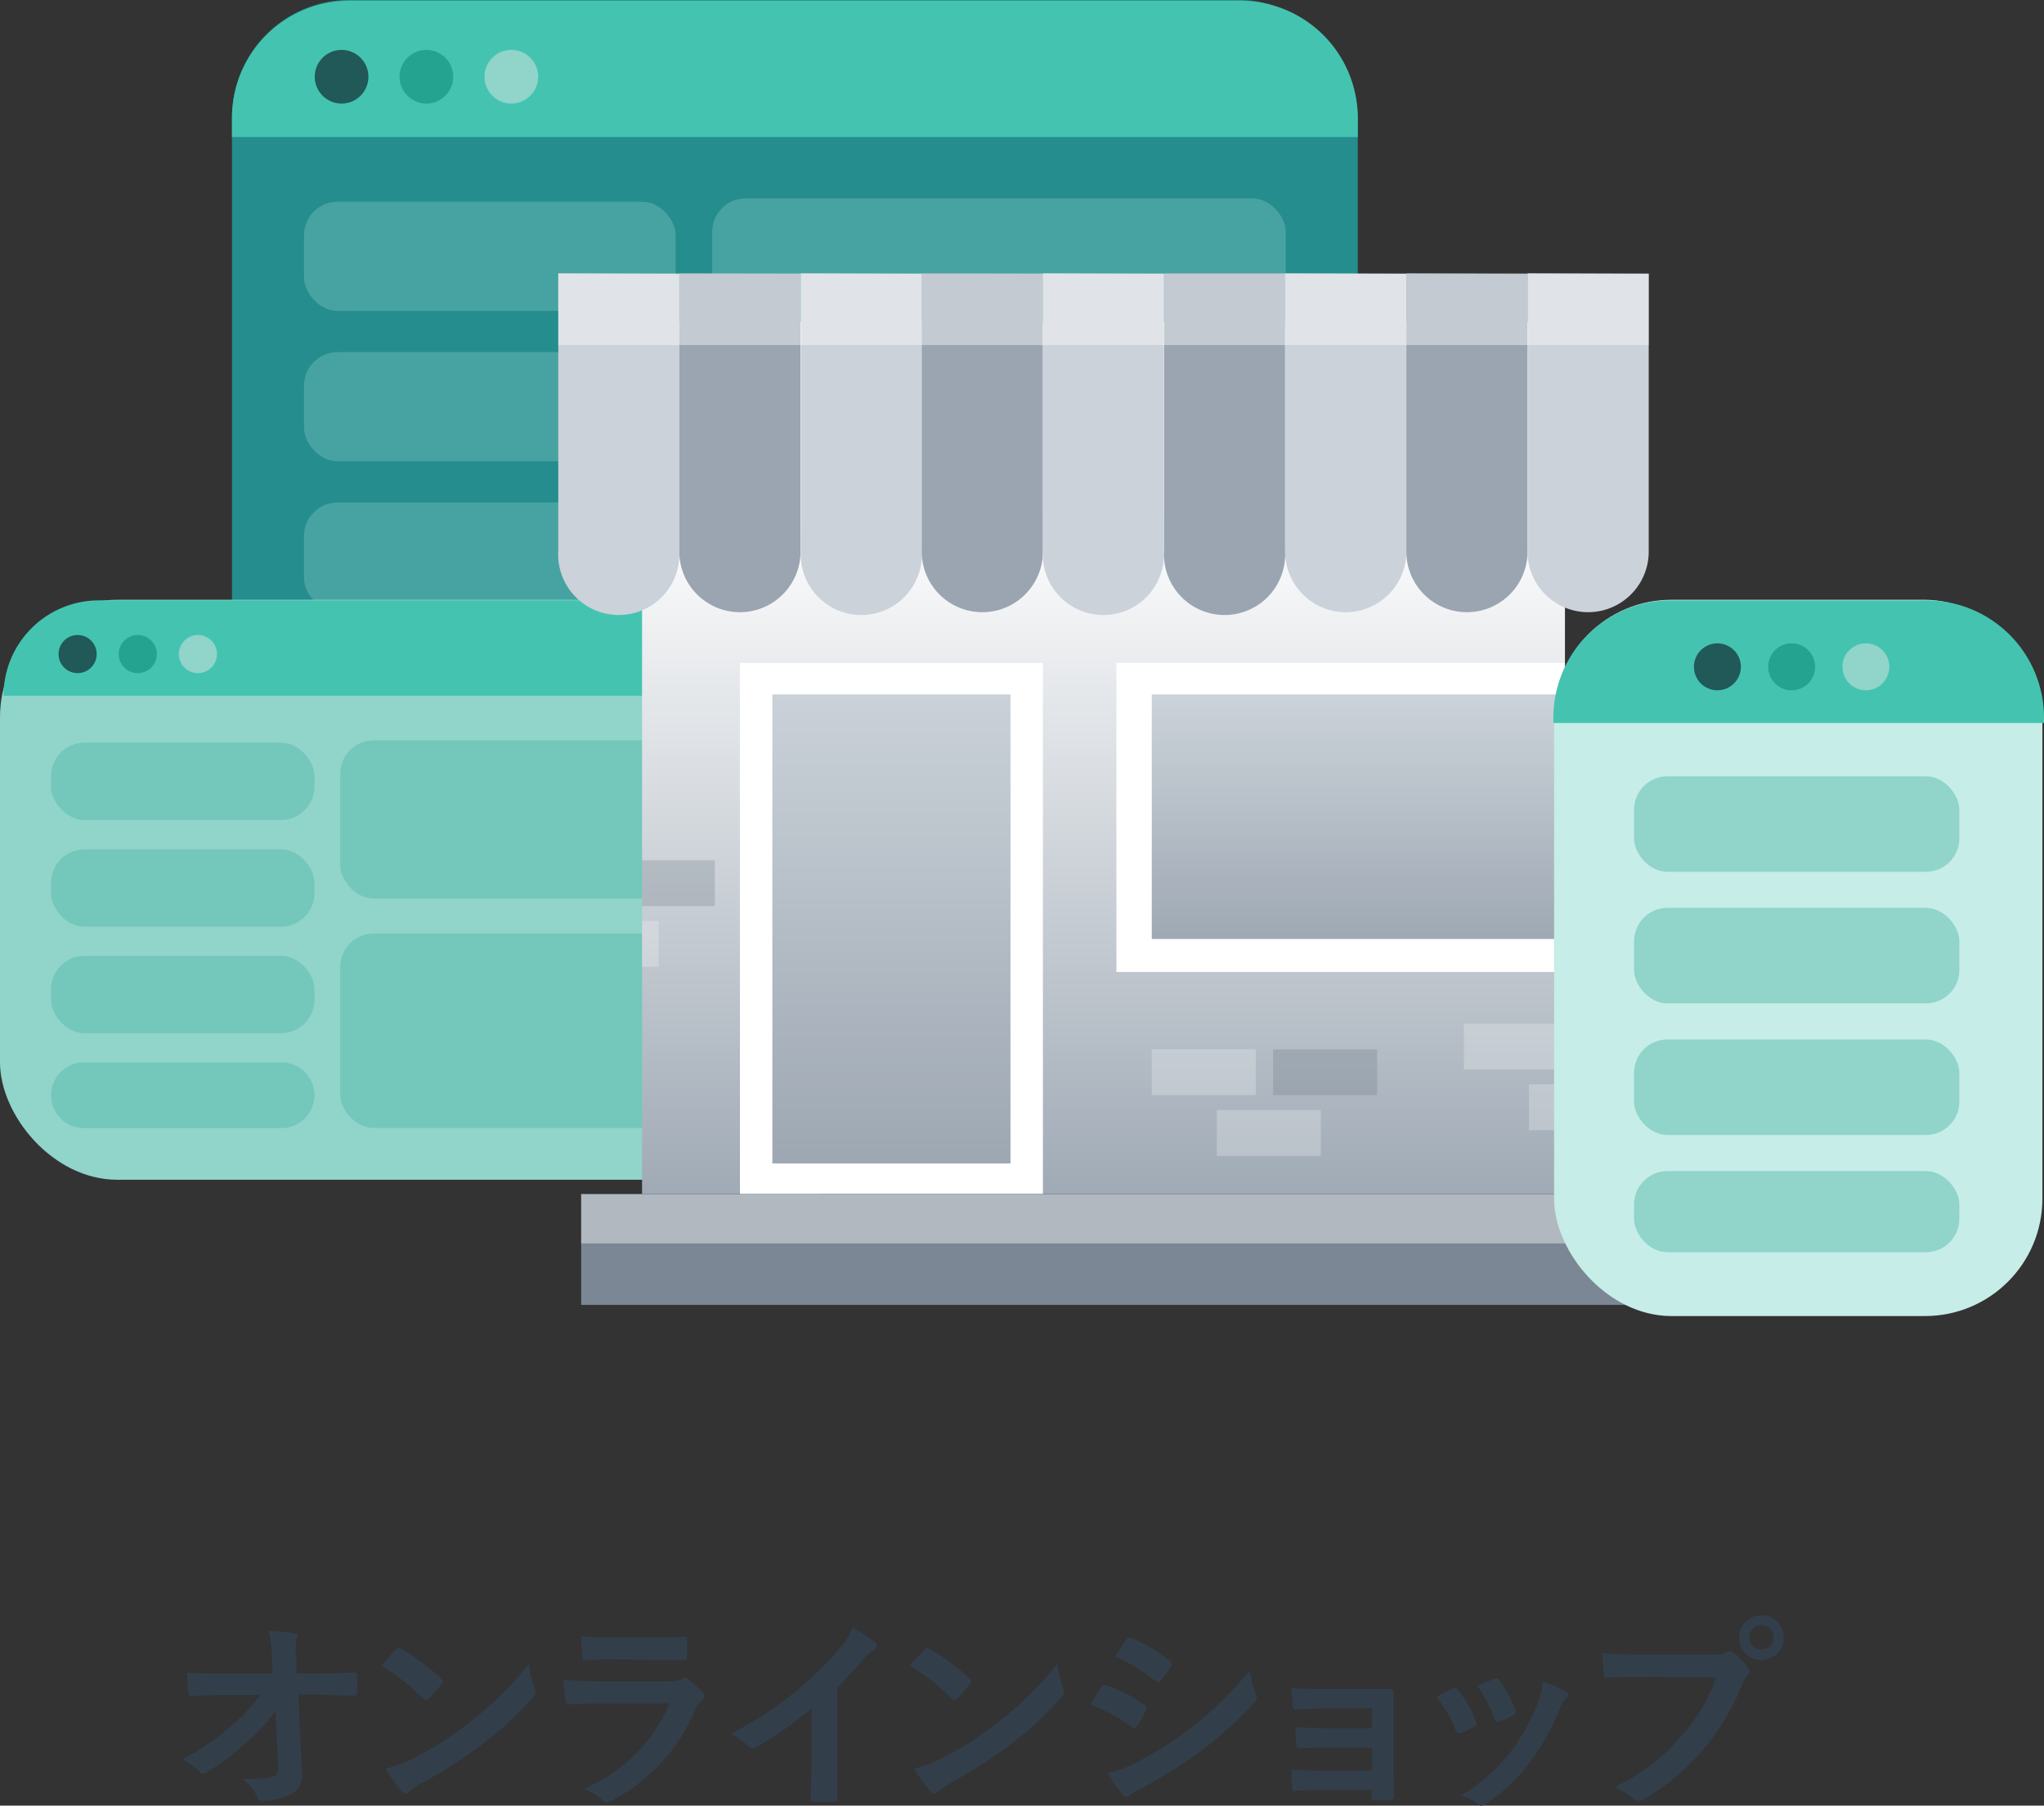
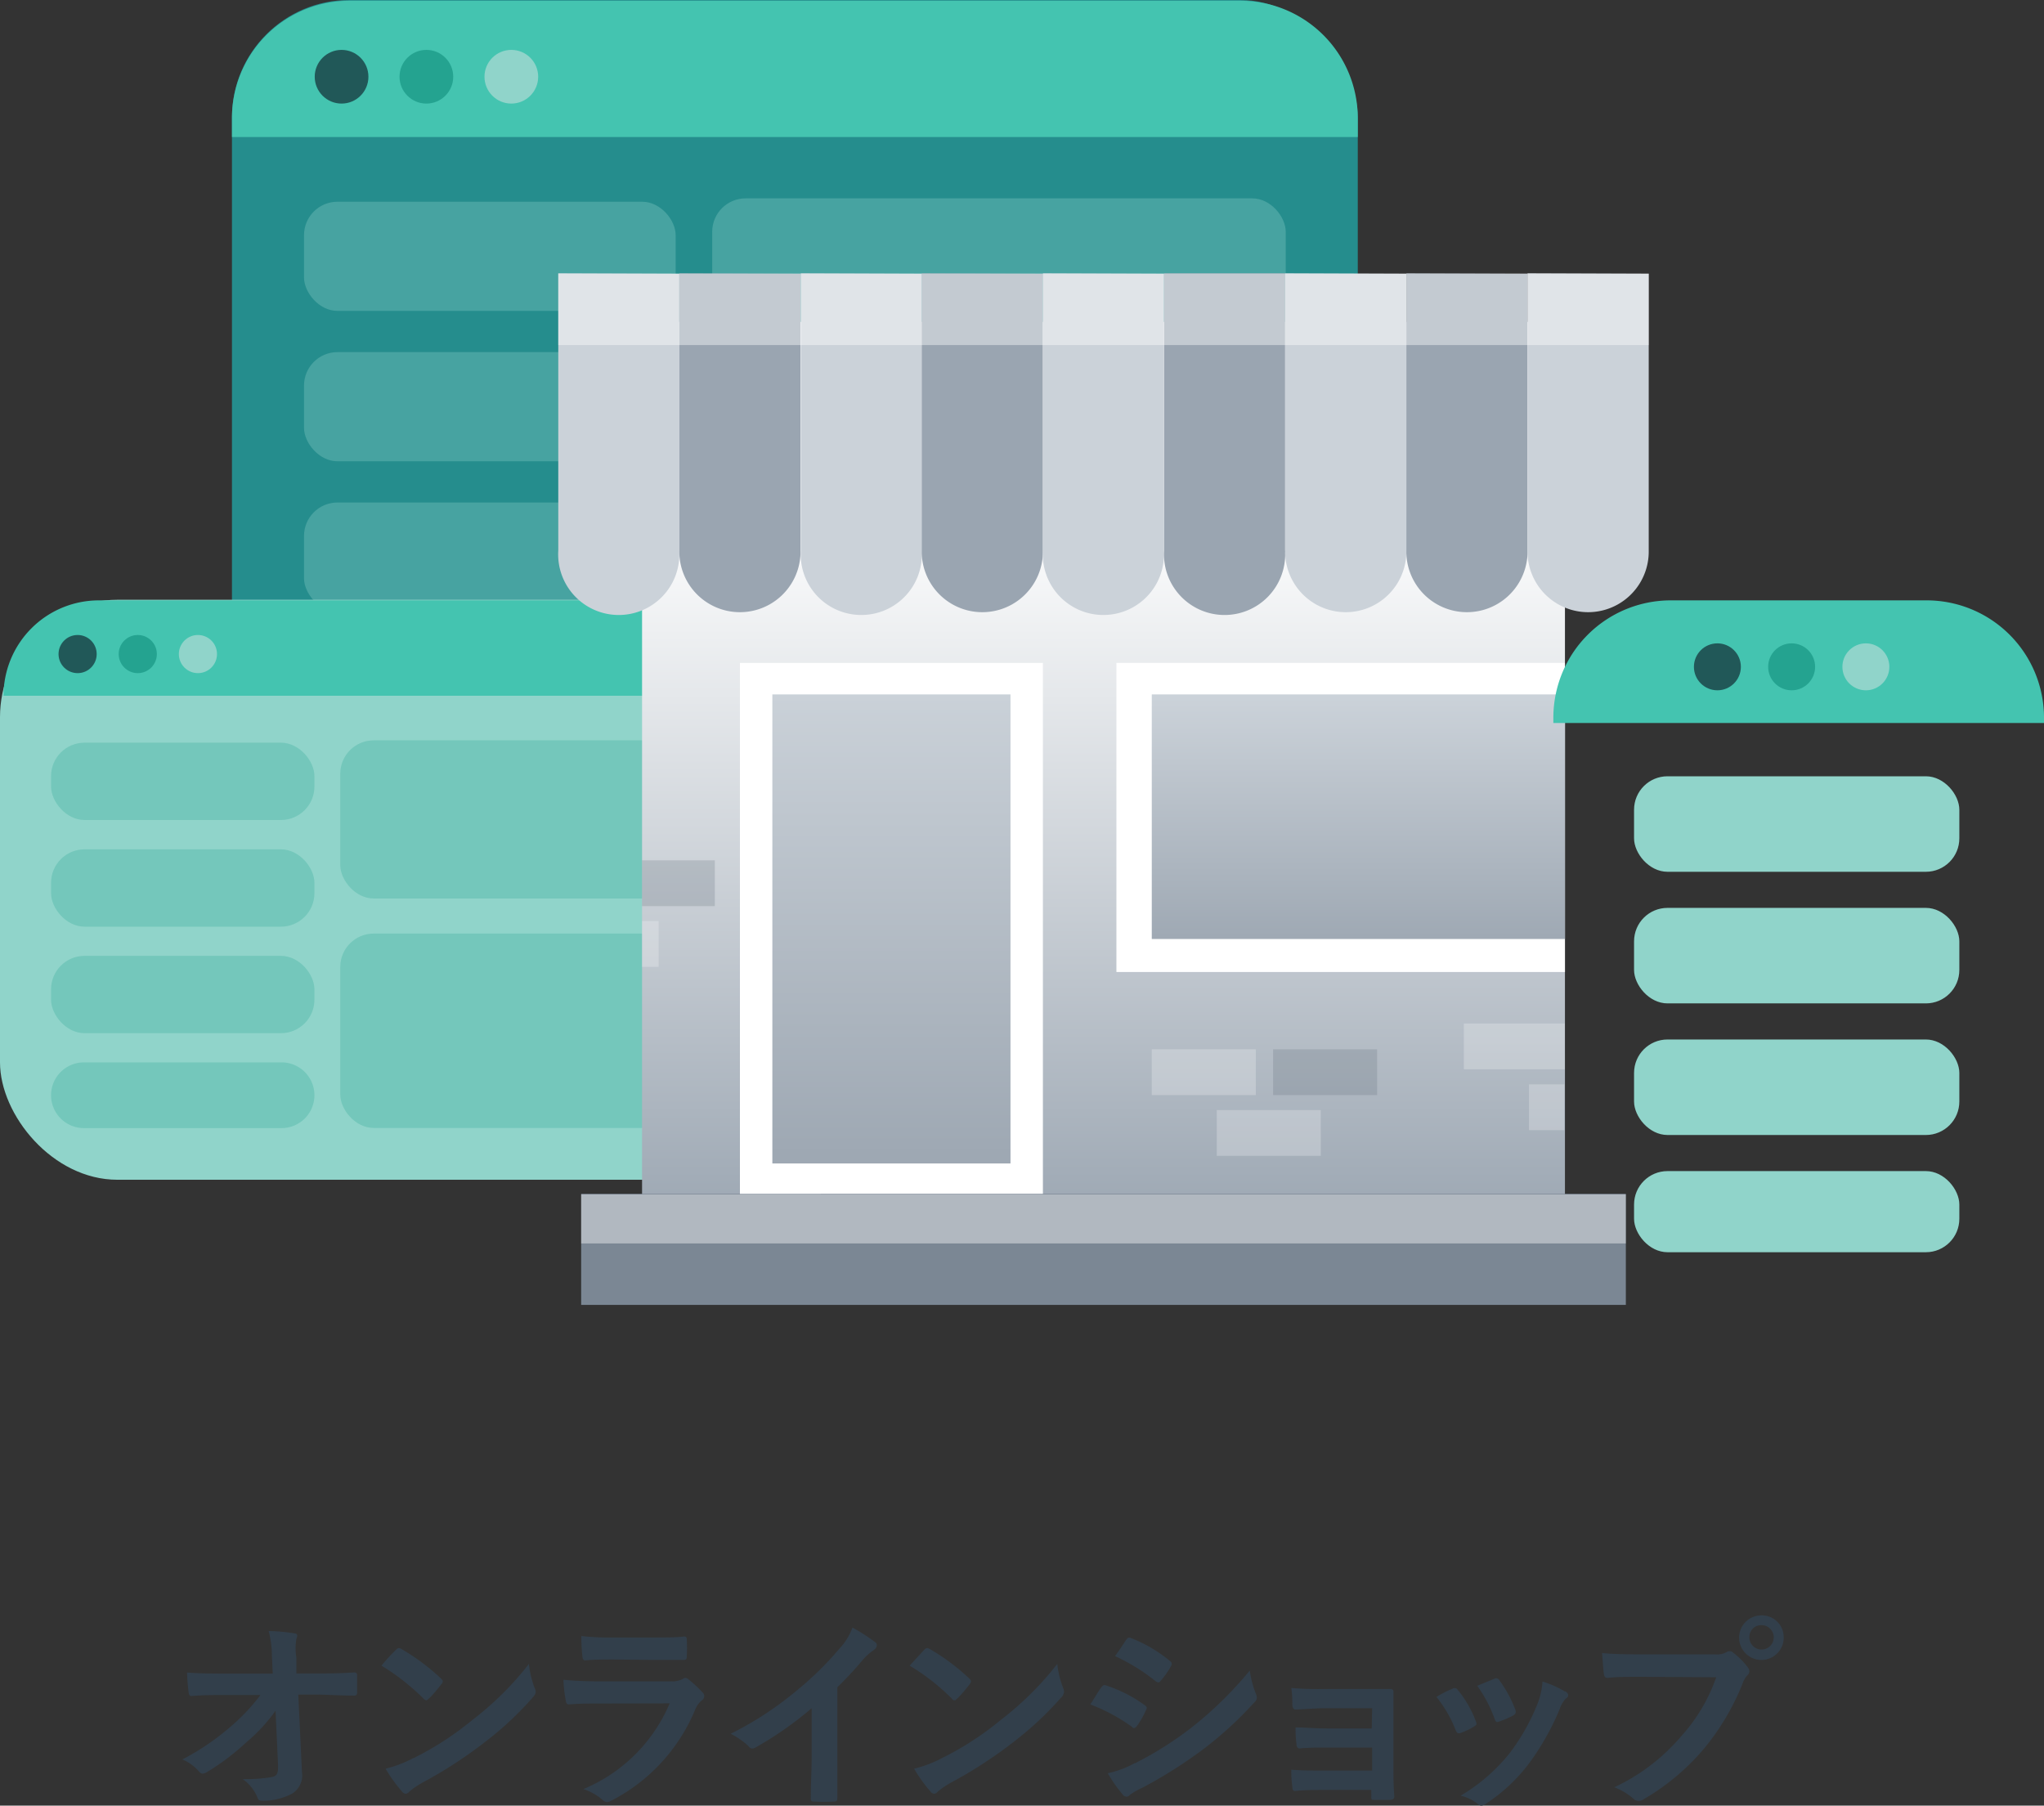
<svg xmlns="http://www.w3.org/2000/svg" xmlns:xlink="http://www.w3.org/1999/xlink" viewBox="0 0 139.31 123.07">
  <rect x="0" y="0" width="139.31" height="123.07" fill="#333333" stroke="none" />
  <defs>
    <linearGradient id="名称未設定グラデーション_24" x1="-693.82" y1="251.46" x2="-693.82" y2="250.67" gradientTransform="matrix(62.9 0 0 -62.9 43715.02 15851.3)" gradientUnits="userSpaceOnUse">
      <stop offset="0" stop-color="#fff" />
      <stop offset="1" stop-color="#9aa5b1" />
    </linearGradient>
    <linearGradient id="名称未設定グラデーション_26" x1="-658.65" y1="249.86" x2="-658.65" y2="248.86" gradientTransform="matrix(16.23 0 0 -31.97 10748 8034.75)" gradientUnits="userSpaceOnUse">
      <stop offset="0" stop-color="#cbd2d9" />
      <stop offset="1" stop-color="#9ea8b3" />
    </linearGradient>
    <linearGradient id="名称未設定グラデーション_26-2" x1="-678.74" y1="246.48" x2="-678.74" y2="245.48" gradientTransform="matrix(28.16 0 0 -16.67 19207.89 4156.37)" xlink:href="#名称未設定グラデーション_26" />
    <style>.cls-2{fill:#44c4b0}.cls-3{fill:#215858}.cls-4{fill:#24a390}.cls-22,.cls-5{fill:#90d4ca}.cls-5{opacity:1}.cls-6{opacity:.26}.cls-7{fill:#abe1d8;opacity:1}.cls-8{fill:#2cb1a0}.cls-11,.cls-12,.cls-17{fill:#fff}.cls-11{opacity:.41}.cls-11,.cls-17,.cls-18{isolation:isolate}.cls-14{fill:#cbd2d9}.cls-15{fill:#9aa5b1}.cls-17,.cls-18{opacity:.24}.cls-18{fill:#616e7c}.cls-24{fill:#323f4b}</style>
  </defs>
  <g id="レイヤー_2" data-name="レイヤー 2">
    <g id="レイヤー_1-2" data-name="レイヤー 1">
      <g id="グループ_6802" data-name="グループ 6802">
        <g id="グループ_6794" data-name="グループ 6794">
          <g id="グループ_6791" data-name="グループ 6791">
            <rect id="Rectangle-2" x="15.81" width="76.73" height="55.79" rx="8" fill="#258d8d" />
            <path id="長方形_3198" data-name="長方形 3198" class="cls-2" d="M23.81.05h60.73a8 8 0 018 8v1.29H15.81V8.05a8 8 0 018-8z" />
            <circle id="Oval" class="cls-3" cx="23.28" cy="5.23" r="1.83" />
            <circle id="Oval-2" class="cls-4" cx="29.06" cy="5.23" r="1.83" />
            <circle id="Oval-3" class="cls-5" cx="34.85" cy="5.23" r="1.83" />
            <g id="Group" class="cls-6">
              <rect id="Rectangle-3" class="cls-7" x="20.72" y="13.75" width="25.33" height="7.44" rx="2.28" />
              <rect id="Rectangle-4" class="cls-7" x="20.72" y="24" width="25.33" height="7.44" rx="2.28" />
              <rect id="Rectangle-5" class="cls-7" x="20.72" y="34.25" width="25.33" height="7.44" rx="2.28" />
              <rect id="Rectangle-6" class="cls-8" x="20.72" y="44.5" width="25.33" height="6.32" rx="2.28" />
              <rect id="Rectangle-7" class="cls-7" x="48.54" y="13.52" width="39.09" height="15.22" rx="2.28" />
              <rect id="Rectangle-8" class="cls-8" x="48.54" y="32.12" width="39.09" height="18.7" rx="2.28" />
            </g>
          </g>
          <g id="グループ_6792" data-name="グループ 6792">
            <rect id="Rectangle-9" class="cls-5" y="40.88" width="54.37" height="39.53" rx="8" />
            <path id="長方形_3198-2" data-name="長方形 3198-2" class="cls-2" d="M6.74 40.92h40.89a6.5 6.5 0 016.5 6.5H.24a6.5 6.5 0 016.5-6.5z" />
            <circle id="Oval-4" class="cls-3" cx="5.29" cy="44.58" r="1.3" />
            <circle id="Oval-5" class="cls-4" cx="9.39" cy="44.58" r="1.3" />
            <circle id="Oval-6" class="cls-5" cx="13.49" cy="44.58" r="1.3" />
            <g id="Group-2" class="cls-6">
              <rect id="Rectangle-10" class="cls-4" x="3.48" y="50.62" width="17.95" height="5.27" rx="2.28" />
              <rect id="Rectangle-11" class="cls-4" x="3.48" y="57.89" width="17.95" height="5.27" rx="2.28" />
              <rect id="Rectangle-12" class="cls-4" x="3.48" y="65.15" width="17.95" height="5.27" rx="2.28" />
              <path id="Rectangle-13" class="cls-4" d="M5.72 72.41h13.47a2.24 2.24 0 012.24 2.24 2.24 2.24 0 01-2.24 2.24H5.72a2.24 2.24 0 01-2.24-2.24 2.24 2.24 0 012.24-2.24z" />
              <rect id="Rectangle-14" class="cls-4" x="23.19" y="50.46" width="27.7" height="10.78" rx="2.28" />
              <rect id="Rectangle-15" class="cls-4" x="23.19" y="63.63" width="27.7" height="13.25" rx="2.28" />
            </g>
          </g>
          <g id="グループ_6785" data-name="グループ 6785">
            <path id="Rectangle-16" fill="url(#名称未設定グラデーション_24)" d="M43.76 21.94h62.9v62.9h-62.9z" />
            <path id="Rectangle-17" fill="#7b8794" d="M39.61 81.37h71.2v7.57h-71.2z" />
            <path id="Rectangle-18" class="cls-11" d="M39.61 81.41h71.2v3.34h-71.2z" />
            <path id="Rectangle-19" class="cls-12" d="M50.43 45.18h20.65v36.19H50.43z" />
            <path id="Rectangle-20" fill="url(#名称未設定グラデーション_26)" d="M52.64 47.33h16.23V79.3H52.64z" />
            <path id="Path" class="cls-14" d="M38.05 18.63v18.9a4.13 4.13 0 108.25.13v-19z" />
            <path id="Path-2" class="cls-15" d="M46.3 18.63v18.9a4.13 4.13 0 008.26.13v-19z" />
            <path id="Path-3" class="cls-14" d="M54.58 18.63v18.9a4.13 4.13 0 108.25.13v-19z" />
            <path id="Path-4" class="cls-15" d="M62.82 18.63v18.9a4.13 4.13 0 008.26.13v-19z" />
            <path id="Path-5" class="cls-14" d="M71.08 18.63v18.9a4.13 4.13 0 108.25.13v-19z" />
            <path id="Path-6" class="cls-15" d="M79.34 18.63v18.9a4.13 4.13 0 108.25.13.28.28 0 000-.13v-18.9z" />
            <path id="Path-7" class="cls-14" d="M87.59 18.63v18.9a4.13 4.13 0 008.26.13v-19z" />
            <path id="Path-8" class="cls-15" d="M95.85 18.63v18.9a4.13 4.13 0 008.26.13v-19z" />
            <path id="Path-9" class="cls-14" d="M104.11 18.63v18.9a4.13 4.13 0 008.26.13v-19z" />
            <path id="Rectangle-21" class="cls-11" d="M38.05 18.64h74.32v4.88H38.05z" />
            <path id="Rectangle-22" class="cls-12" d="M76.09 45.18h30.57v21.07H76.09z" />
            <path id="Rectangle-23" fill="url(#名称未設定グラデーション_26-2)" d="M78.5 47.33h28.16V64H78.5z" />
            <path id="Rectangle-24" class="cls-17" d="M78.5 71.52h7.09v3.12H78.5z" />
            <path id="Rectangle-25" class="cls-17" d="M82.93 75.66h7.09v3.12h-7.09z" />
-             <path id="Rectangle-26" class="cls-18" d="M86.77 71.52h7.09v3.12h-7.09z" />
+             <path id="Rectangle-26" class="cls-18" d="M86.77 71.52h7.09v3.12h-7.09" />
            <path id="Rectangle-27" class="cls-17" d="M99.77 69.76h6.88v3.12h-6.88z" />
            <path id="Rectangle-28" class="cls-17" d="M104.21 73.91h2.41v3.12h-2.41z" />
            <path id="Rectangle-29" class="cls-18" d="M43.76 58.64h4.96v3.12h-4.96z" />
            <path id="Rectangle-30" class="cls-17" d="M43.76 62.78h1.13v3.12h-1.13z" />
          </g>
          <g id="グループ_6793" data-name="グループ 6793">
            <g style="isolation:isolate">
-               <rect id="Rectangle-31" x="105.92" y="40.88" width="33.28" height="48.82" rx="8" fill="#c6ede7" />
-             </g>
+               </g>
            <path id="長方形_3198-3" data-name="長方形 3198-3" class="cls-2" d="M113.87 40.92h17.44a8 8 0 018 8v.36h-33.44v-.36a8 8 0 018-8z" />
            <circle id="Oval-7" class="cls-3" cx="117.05" cy="45.45" r="1.6" />
            <circle id="Oval-8" class="cls-4" cx="122.11" cy="45.45" r="1.6" />
            <circle id="Oval-9" class="cls-5" cx="127.17" cy="45.45" r="1.6" />
            <g id="Group-3" opacity="1">
              <rect id="Rectangle-32" class="cls-22" x="111.37" y="52.91" width="22.17" height="6.51" rx="2.28" />
              <rect id="Rectangle-33" class="cls-22" x="111.37" y="61.88" width="22.17" height="6.51" rx="2.28" />
              <rect id="Rectangle-34" class="cls-22" x="111.37" y="70.85" width="22.17" height="6.51" rx="2.28" />
              <rect id="Rectangle-35" class="cls-22" x="111.37" y="79.82" width="22.17" height="5.53" rx="2.28" />
            </g>
          </g>
        </g>
        <g style="isolation:isolate" id="オンラインショップ">
          <path class="cls-24" d="M18.78 116.6a11.52 11.52 0 01-2 2.16 15.85 15.85 0 01-2.64 2 .66.66 0 01-.33.13.34.34 0 01-.24-.14 3.08 3.08 0 00-1.14-.83 16.92 16.92 0 003.26-2.21 13.43 13.43 0 002.06-2.18H15.3c-.73 0-1.51 0-2.24.07-.13 0-.19-.09-.2-.24a12.18 12.18 0 01-.11-1.36c.84.06 1.66.07 2.51.07h3.33l-.06-1.24a6.48 6.48 0 00-.22-1.66 11.41 11.41 0 011.76.16c.14 0 .19.08.19.16a.68.68 0 01-.06.21 3.93 3.93 0 000 1.29v1.07h1.21c1 0 1.69 0 2.72-.07.14 0 .21.07.21.17v1.21c0 .12-.05.2-.19.2-1 0-1.83-.07-2.69-.07h-1.13l.25 5.27a1.46 1.46 0 01-.67 1.48 4.27 4.27 0 01-1.93.49c-.27 0-.37 0-.44-.24a2.79 2.79 0 00-1-1.24 10.47 10.47 0 002-.14c.32-.07.43-.21.41-.83zM27 112.44a.24.24 0 01.19-.11.37.37 0 01.18.07 14.42 14.42 0 012.68 2c.08.08.13.14.13.19a.3.3 0 01-.09.19c-.21.28-.67.84-.87 1s-.11.11-.17.11a.3.3 0 01-.18-.11 15.15 15.15 0 00-2.87-2.25c.29-.37.7-.81 1-1.09zm1.21 7.38a21 21 0 004-2.6 21.33 21.33 0 003.84-3.81 6.27 6.27 0 00.39 1.64.68.68 0 01.07.26c0 .13-.07.24-.23.42a22.33 22.33 0 01-3.22 3 30 30 0 01-4.23 2.75 5.62 5.62 0 00-.94.64.34.34 0 01-.25.14.36.36 0 01-.24-.15 9.84 9.84 0 01-1.12-1.56 7.93 7.93 0 001.9-.73zM40.87 116.11c-.7 0-1.4 0-2.1.06-.13 0-.19-.09-.21-.27a9.37 9.37 0 01-.16-1.41c.8.08 1.66.11 2.58.11h4.8a1.54 1.54 0 00.75-.16.31.31 0 01.18-.08.34.34 0 01.21.1 8 8 0 01.94.87.38.38 0 01.14.29.34.34 0 01-.16.27 1.54 1.54 0 00-.47.66 12.25 12.25 0 01-5.72 6.19.7.7 0 01-.28.09.47.47 0 01-.31-.16 3.87 3.87 0 00-1.3-.73 10.92 10.92 0 005.88-5.84zm.94-3c-.63 0-1.33 0-1.92.06-.14 0-.18-.09-.2-.31a12.84 12.84 0 01-.07-1.35 18.21 18.21 0 002.3.1h2.52c.91 0 1.65 0 2.2-.07.12 0 .17.07.17.22a10.09 10.09 0 010 1.1c0 .24-.05.29-.25.28h-2zM57.07 119.64v2.91c0 .19-.06.24-.21.24a10.9 10.9 0 01-1.4 0c-.15 0-.21-.05-.2-.22 0-1 .06-1.92.06-2.87v-3.27a24 24 0 01-3.85 2.69.42.42 0 01-.21.06.39.39 0 01-.26-.18 5.44 5.44 0 00-1.2-.83 22.59 22.59 0 004.41-2.87 21.77 21.77 0 003-2.93 4.12 4.12 0 00.89-1.44 12.75 12.75 0 011.55 1 .24.24 0 01.11.21.4.4 0 01-.19.31 4.06 4.06 0 00-.84.77 23.3 23.3 0 01-1.66 1.78zM63 112.44a.27.27 0 01.2-.11.41.41 0 01.18.07 14.75 14.75 0 012.68 2c.08.08.12.14.12.19a.34.34 0 01-.08.19c-.21.28-.68.84-.87 1s-.11.11-.17.11-.11 0-.18-.11a14.9 14.9 0 00-2.88-2.25c.33-.37.74-.81 1-1.09zm1.22 7.38a20.63 20.63 0 004-2.6 21.33 21.33 0 003.84-3.81 6.24 6.24 0 00.4 1.64.65.65 0 01.06.26.63.63 0 01-.22.42 22.88 22.88 0 01-3.22 3 30 30 0 01-4.23 2.75 5.62 5.62 0 00-.94.64.36.36 0 01-.25.14.34.34 0 01-.24-.15 9.84 9.84 0 01-1.12-1.56 8.09 8.09 0 001.92-.73zM75.07 115c.07-.1.14-.17.26-.14a9.33 9.33 0 012.67 1.35c.1.07.16.13.16.21a.36.36 0 01-.06.15 5.6 5.6 0 01-.61 1.07c-.07.08-.13.14-.19.14s-.09 0-.16-.09a12.47 12.47 0 00-2.83-1.52c.37-.56.59-.97.76-1.17zm2.27 5.19a23.82 23.82 0 003.84-2.42 25.54 25.54 0 004-3.91 6.73 6.73 0 00.41 1.57.72.72 0 01.07.27.41.41 0 01-.16.32 25.25 25.25 0 01-3.5 3.21 31.63 31.63 0 01-4.18 2.64 4.5 4.5 0 00-.82.47.29.29 0 01-.22.12.36.36 0 01-.28-.17 9.72 9.72 0 01-1-1.43 6.49 6.49 0 001.84-.69zm-.58-8.42c.1-.16.19-.19.35-.11a9.47 9.47 0 012.64 1.56.21.21 0 01.11.18.29.29 0 01-.06.18 5.51 5.51 0 01-.71 1 .16.16 0 01-.14.09.41.41 0 01-.21-.1 13.33 13.33 0 00-2.74-1.69c.26-.37.53-.76.76-1.13zM93.52 116.43h-3.23c-.66 0-1.33.07-2 .09q-.19 0-.21-.33c0-.34 0-.61-.07-1.14a21.79 21.79 0 002.24.07h4.51c.17 0 .22.08.21.22v5.07c0 .63 0 1.28.06 2 0 .21-.07.25-.31.27h-1c-.23 0-.26 0-.26-.21V122h-3.25c-.66 0-1.29 0-1.94.07-.14 0-.18-.07-.19-.28a7.3 7.3 0 01-.07-1.17c.75.06 1.44.06 2.25.06h3.26v-1.57h-3c-.64 0-1.32 0-1.92.06-.17 0-.23-.09-.24-.31a8.25 8.25 0 01-.06-1.12c.76 0 1.28.07 2.19.07h3zM99 115.1a.26.26 0 01.37.1 7.41 7.41 0 011.2 2.07 1 1 0 01.06.21c0 .09-.06.13-.17.2a4.6 4.6 0 01-.9.43c-.19.07-.28 0-.35-.19a8.39 8.39 0 00-1.31-2.26c.42-.26.76-.42 1.1-.56zm7.69.18c.12.09.19.16.19.24s0 .16-.16.25a2 2 0 00-.42.72 17.34 17.34 0 01-2.11 3.73 11.54 11.54 0 01-2.89 2.7.61.61 0 01-.33.15.32.32 0 01-.23-.1 3.08 3.08 0 00-1.19-.58 12.28 12.28 0 003.36-2.92 14.3 14.3 0 001.89-3.37 5 5 0 00.33-1.49 7 7 0 011.51.67zm-4.86-.85a.25.25 0 01.37.11 8.12 8.12 0 011.08 2c.07.21 0 .28-.14.38a6.47 6.47 0 01-1 .43c-.15.06-.21 0-.28-.21a9.08 9.08 0 00-1.18-2.24zM111.89 114.29c-.91 0-1.71 0-2.31.07-.18 0-.24-.08-.27-.28s-.09-1-.12-1.41c.63.06 1.37.09 2.69.09h5a1.36 1.36 0 00.77-.14.49.49 0 01.24-.08.32.32 0 01.23.1 5.13 5.13 0 011 1 .5.5 0 01.11.28.38.38 0 01-.14.27 1.59 1.59 0 00-.32.55 16.56 16.56 0 01-2.72 4.55 15.79 15.79 0 01-4 3.33.62.62 0 01-.38.13.48.48 0 01-.35-.16 4.26 4.26 0 00-1.3-.77 13.5 13.5 0 004.58-3.5 11.71 11.71 0 002.37-4zm9.68-2.69a1.52 1.52 0 11-1.51-1.5 1.49 1.49 0 011.51 1.5zm-2.34 0a.83.83 0 10.83-.83.8.8 0 00-.83.83z" />
        </g>
      </g>
    </g>
  </g>
</svg>